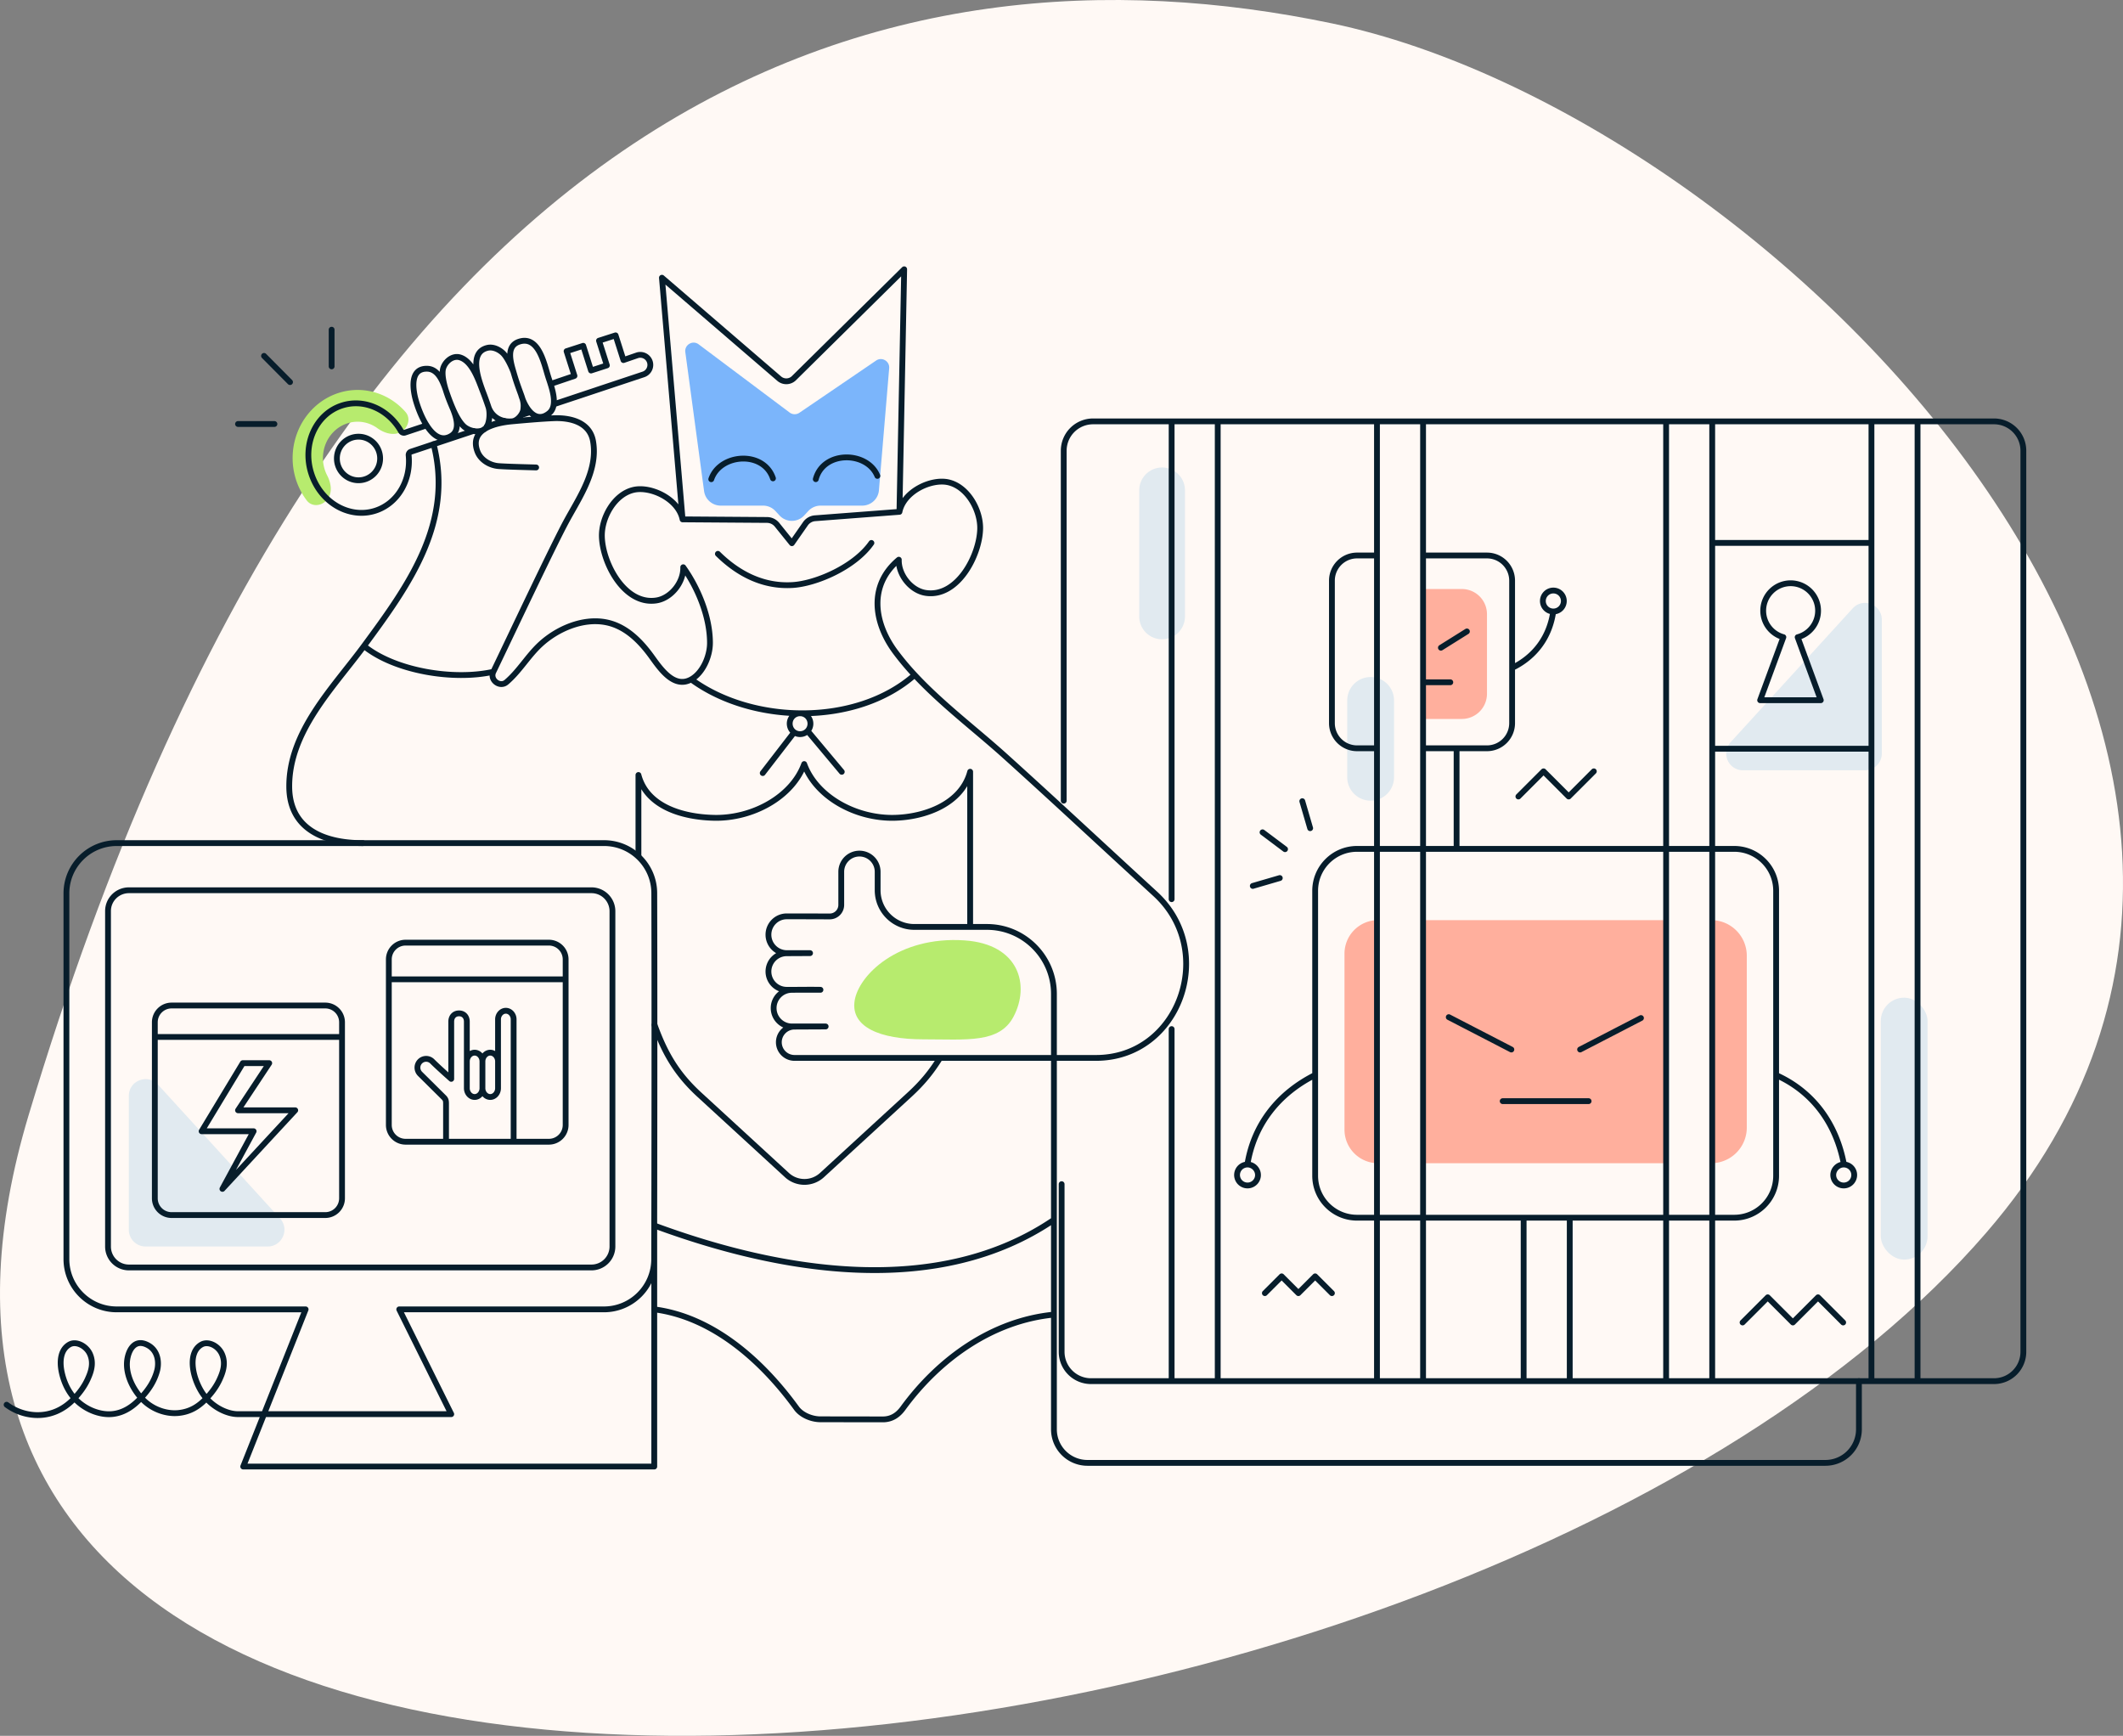
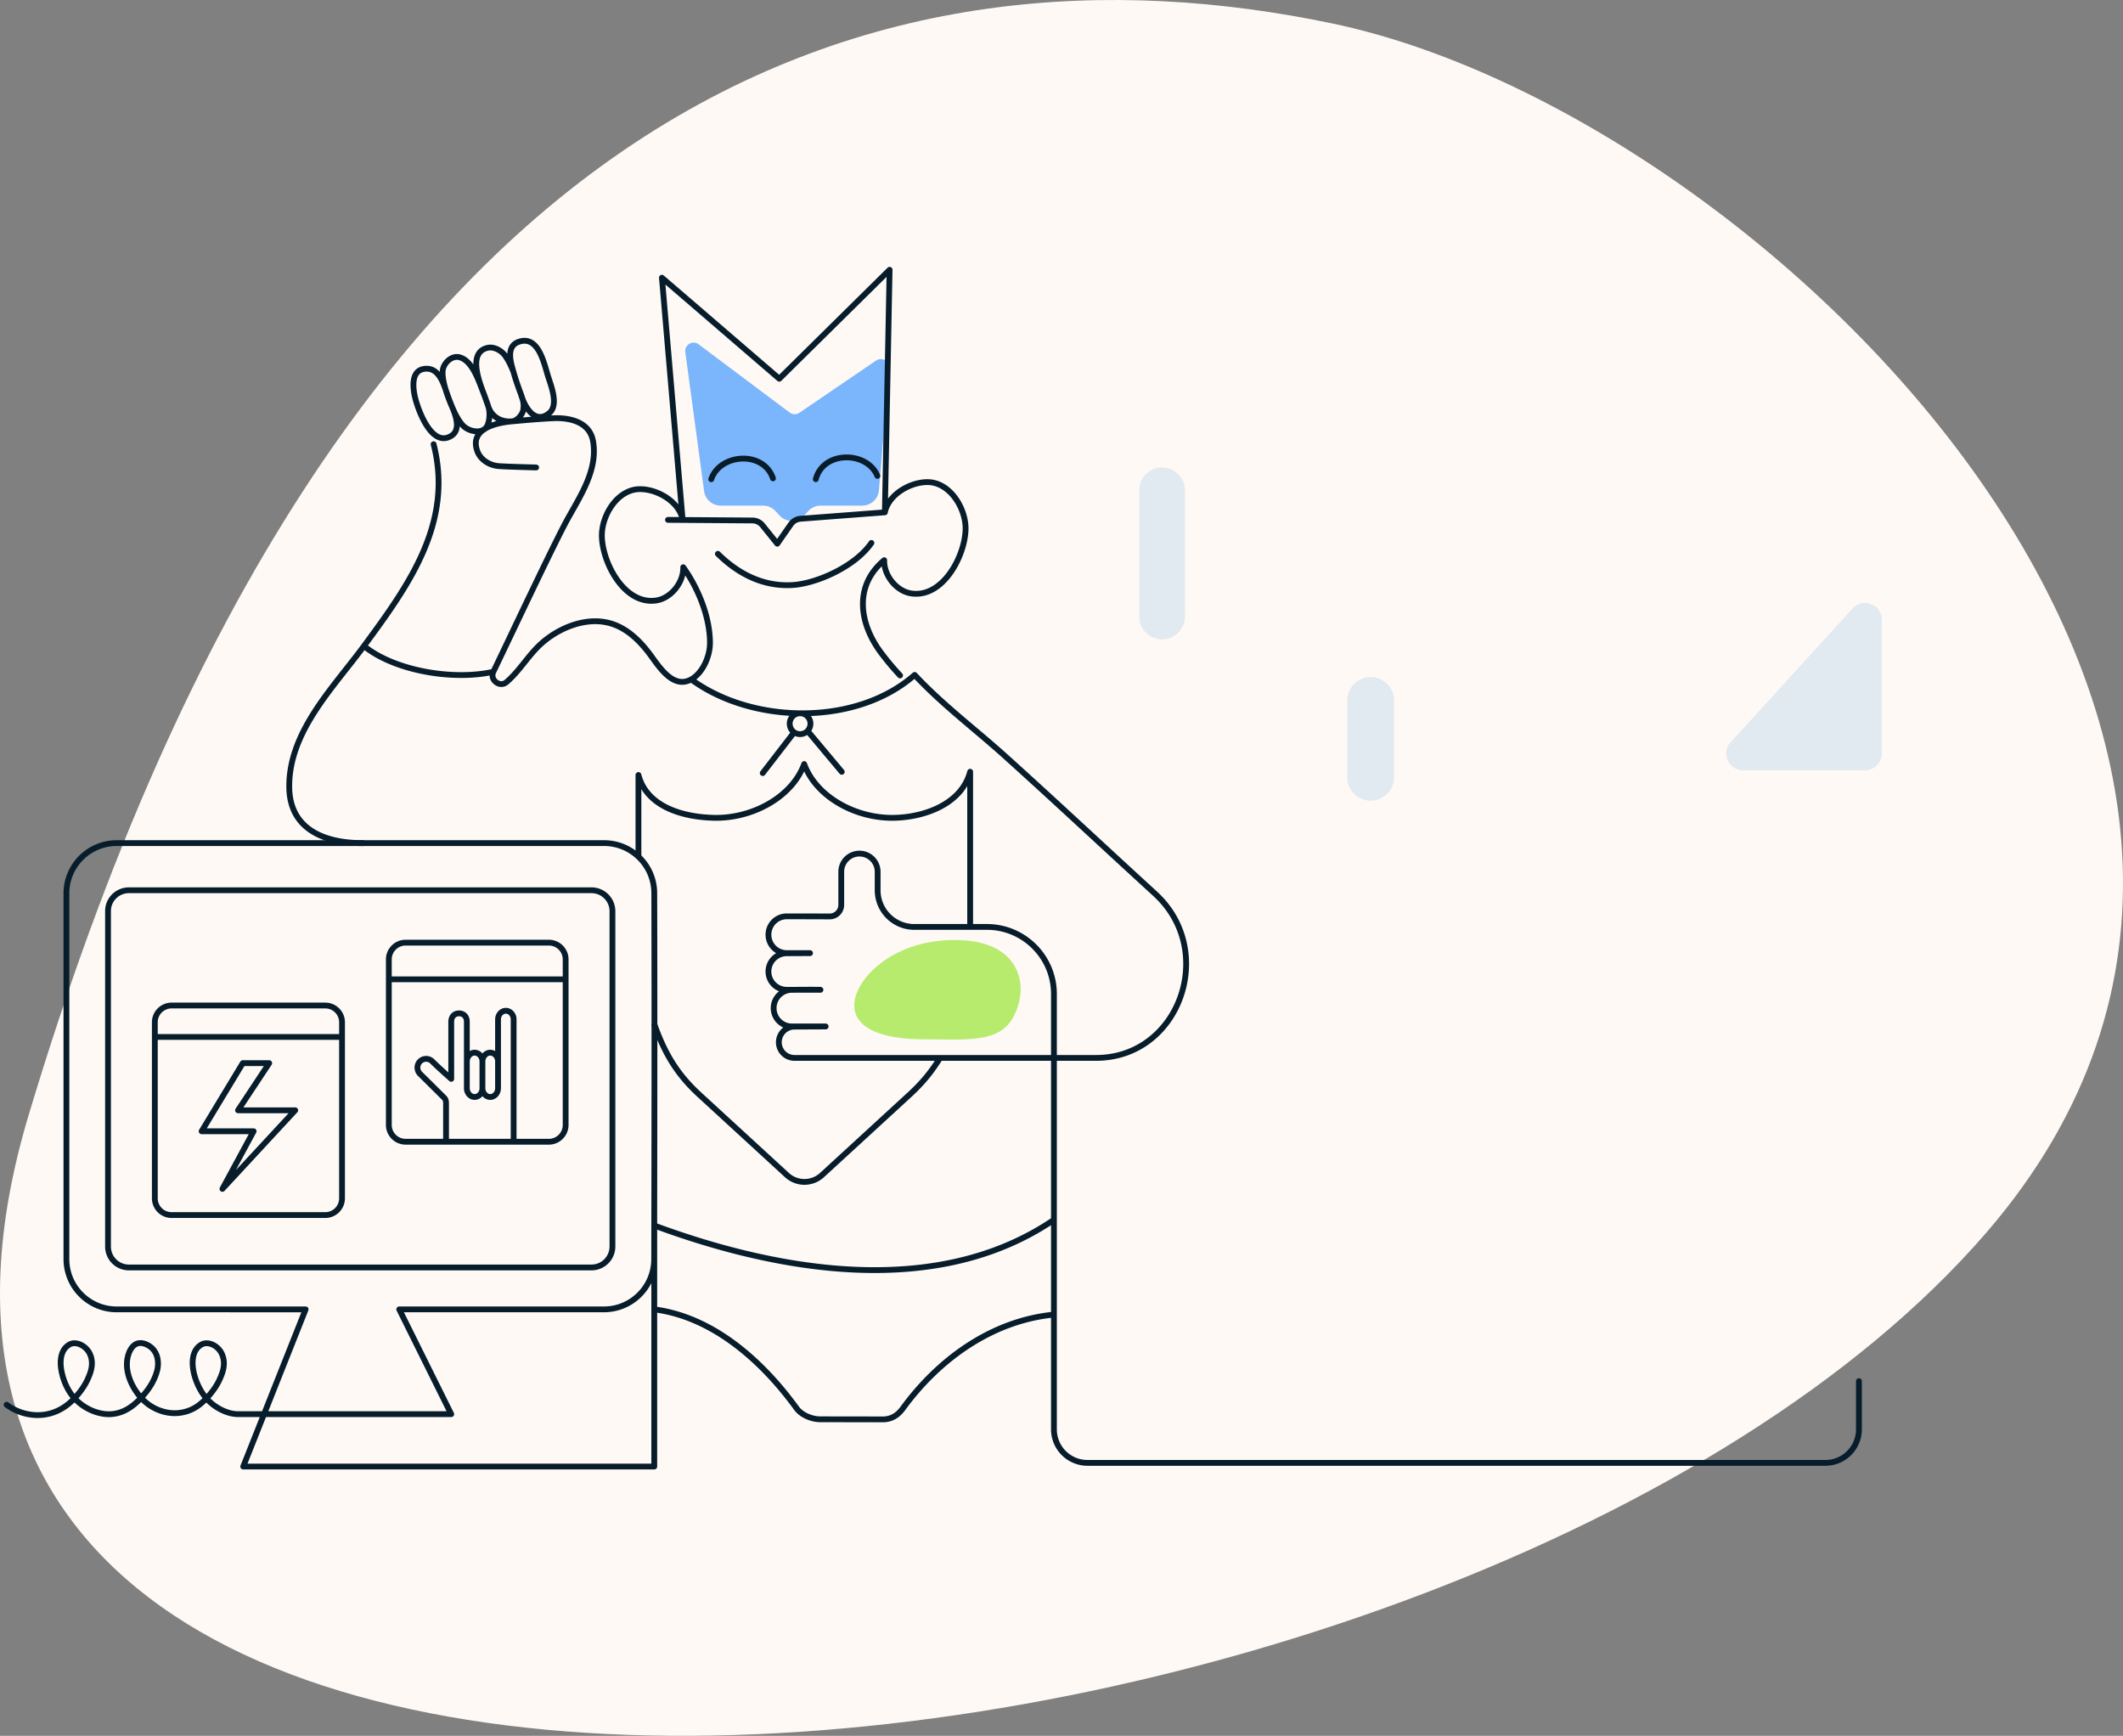
<svg xmlns="http://www.w3.org/2000/svg" width="548" height="448" fill="none">
  <rect width="100%" height="100%" fill="#808080" stroke="none" />
  <g clip-path="url(#clip0_2255_398612)">
    <path d="M512.667 318.19C620.712 193.22 456.902 29.7 343.85 6.046 230.799-17.608 88.11 18.615 7.386 287.824c-69.56 231.977 371.715 184.856 505.281 30.366z" fill="#FFF9F5" />
-     <path d="M84.589 128.766c-1.356 1.852-4.029 2.213-5.415.384a17.691 17.691 0 01-1.786-2.902 18.237 18.237 0 01-1.845-7.459c-.08-2.599.39-5.184 1.379-7.569a17.56 17.56 0 014.336-6.224 16.566 16.566 0 016.46-3.683 16.042 16.042 0 017.344-.434 16.353 16.353 0 016.816 2.898 17.075 17.075 0 012.804 2.564c1.398 1.598.712 3.99-1.106 5.086-1.897 1.144-4.367.388-6.159-.915a8.738 8.738 0 00-3.637-1.546 8.563 8.563 0 00-3.918.232 8.84 8.84 0 00-3.448 1.965 9.374 9.374 0 00-2.313 3.321 9.77 9.77 0 00-.736 4.039 9.728 9.728 0 001.083 4.175c.992 1.912 1.414 4.331.141 6.068z" fill="#B7EB6E" />
    <path d="M176.899 90.886c-.257-1.901 1.906-3.171 3.441-2.02l23.49 17.609c.74.554 1.751.577 2.515.057l19.802-13.478c1.505-1.024 3.526.156 3.373 1.97l-2.643 31.506a4.326 4.326 0 01-4.312 3.965h-10.742a4.33 4.33 0 00-3.174 1.386l-1.079 1.165a4.327 4.327 0 01-6.348 0l-1.079-1.165a4.33 4.33 0 00-3.174-1.386H186.03a4.327 4.327 0 01-4.288-3.748l-4.843-35.86z" fill="#7BB5FB" />
    <path d="M238.357 268.241c-11.257 0-18.739-3.18-17.769-9.871.97-6.69 11.303-16.821 28.363-15.667 14.2.961 16.934 11.633 12.666 19.692-3.668 6.927-12.004 5.846-23.26 5.846z" fill="#B7EB6E" />
-     <path d="M37.578 321.711h31.508c3.76 0 5.73-4.466 3.197-7.243l-31.508-34.539c-2.663-2.919-7.523-1.035-7.523 2.916v34.539a4.327 4.327 0 004.326 4.327z" fill="#E1EAF0" />
-     <path d="M450.89 291.018v-44.349a9.195 9.195 0 00-9.195-9.195v62.738a9.194 9.194 0 009.195-9.194zm-103.842-44.89v45.431a8.653 8.653 0 008.653 8.653v-62.738a8.654 8.654 0 00-8.653 8.654zm20.552 54.084v-62.738h62.738v62.738H367.6zm16.225-121.149v-20.552a6.49 6.49 0 00-6.49-6.49H367.6v33.532h9.735a6.49 6.49 0 006.49-6.49z" fill="#FFAF9D" />
    <path d="M481.417 198.804h-31.508c-3.76 0-5.73-4.465-3.196-7.243l31.508-34.538c2.663-2.919 7.523-1.035 7.523 2.916v34.538a4.327 4.327 0 01-4.327 4.327z" fill="#E1EAF0" />
-     <rect x="485.476" y="257.486" width="12.081" height="67.605" rx="6.04" fill="#E1EAF0" />
    <path d="M294.062 126.558a5.906 5.906 0 1111.812.001v32.536a5.906 5.906 0 11-11.812 0v-32.537zm53.693 54.219a6.04 6.04 0 0112.081 0v19.829a6.04 6.04 0 01-12.081 0v-19.829z" fill="#E1EAF0" />
-     <path d="M122.181 111.229l-16.118 5.363c-.386.129-.617.518-.578.933.629 6.386-2.803 12.397-8.587 14.276-6.76 2.176-14.177-2.125-16.555-9.626-2.39-7.487 1.157-15.338 7.918-17.514 5.784-1.866 12.031 1.01 15.218 6.581a.875.875 0 001.029.414l5.525-1.839M68.151 91.853l6.712 6.76M61.44 109.43h9.396m14.766-14.873v-9.465m56.623 13.97l6.057-2.05-2.03-6.374 4.293-1.386 2.018 6.373 4.087-1.321-2.031-6.374 4.28-1.373 2.031 6.374 3.502-1.207a2.59 2.59 0 013.314 1.67v0a2.59 2.59 0 01-1.652 3.237l-22.992 7.652m-6.46 2.153l-1.98.648m-4.576 1.528l-4.409 1.464m-27.558 8.252c0 3.105-2.498 5.622-5.578 5.622-3.081 0-5.579-2.517-5.579-5.622 0-3.106 2.498-5.623 5.579-5.623 3.08 0 5.578 2.517 5.578 5.623zm269.211 57.761h7.03m-2.425-8.92l6.712-4.201m-104.072 43.678v-90.32a7.572 7.572 0 017.572-7.572h20.281m-28.394 196.867v43.267a7.572 7.572 0 007.572 7.572h20.822m0-90.862v90.862m0-124.394V108.754m108.98 90.321l-6.49 6.49-6.49-6.49-6.49 6.49m-65.442 128.179l4.327-4.326 4.326 4.326 4.327-4.326 4.327 4.326m106.005 7.572l6.49-6.49 6.49 6.49 6.49-6.49 6.49 6.49m-33.532-201.193h40.563m0 53.114h-40.563M367.6 143.368h16.225a6.49 6.49 0 016.49 6.49v36.777a6.49 6.49 0 01-6.49 6.49h-7.842m-50.087 21.686l5.805 4.354m-8.321 9.482l6.966-2.032m7.841-12.868l-2.032-6.966m54.161-34.407c5.972-2.892 9.682-8.012 10.618-14.555m-13.052 126.376h22.174m-2.19-13.325l15.708-8.122m-33.455 8.122l-16.157-8.354m-71.534-153.762h11.899m0 0h41.104m-41.104 0V356.46m41.104-247.706h11.899m-11.899 0v34.614m11.899-34.614h62.737m-62.737 0v84.371m62.737-84.371h11.899m-11.899 0V356.46m11.899-247.706h41.104m-41.104 0V356.46m41.104-247.706h11.898m-11.898 0V356.46m11.898-247.706h19.741a7.572 7.572 0 017.572 7.572v232.562a7.572 7.572 0 01-7.572 7.572h-19.741m0-247.706V356.46m-11.898 0h11.898m-11.898 0h-41.104m-11.899 0h11.899m-11.899 0h-24.878m0 0H393.29m11.899 0v-42.186M393.29 356.46h-25.96m25.96 0v-42.186m-25.96 42.186h-11.899m11.899 0V193.125M355.431 356.46h-41.104m41.104 0V193.125M302.428 356.46h11.899m7.651-55.91a2.704 2.704 0 102.71 3.127c.258-1.636-1.069-3.149-2.71-3.127zm0 0c1.718-10.49 8.114-18.404 17.498-23.11m0 0v26.017c0 5.974 4.843 10.817 10.817 10.817h42.997m-53.814-36.834v-47.537c0-5.974 4.843-10.817 10.817-10.817h25.69m82.479 58.386v-47.569c0-5.974-4.843-10.817-10.817-10.817h-71.662m82.479 58.386v25.985c0 5.974-4.843 10.817-10.817 10.817h-42.456m53.273-36.802c9.736 4.372 15.588 12.772 17.507 23.078m0 0a2.705 2.705 0 11-2.727 3.127c-.26-1.643 1.08-3.16 2.727-3.127zm-82.679 13.724h11.899m-29.206-95.188v-25.961m0 0h-8.653m-11.899 0h-5.138a6.49 6.49 0 01-6.49-6.49v-36.777a6.49 6.49 0 016.49-6.49h5.138m0 49.757v-49.757m45.503 14.451a2.705 2.705 0 10-.042-5.409 2.705 2.705 0 00.042 5.409zm63.088 6.638c3.03-.803 5.27-3.562 5.27-6.84a7.086 7.086 0 00-7.082-7.086 7.087 7.087 0 00-7.083 7.086 7.08 7.08 0 005.205 6.827c-2.317 6.296-5.994 16.272-5.994 16.272h15.653l-5.969-16.259z" stroke="#071D2B" stroke-width="1.5" stroke-miterlimit="10" stroke-linecap="round" stroke-linejoin="round" />
-     <path d="M111.924 114.649c5.218 20.282-6.43 36.431-17.977 52.084m-.291 50.865c-10.605 0-18.891-4.013-18.994-14.429-.14-14.308 11.312-25.627 19.285-36.436m38.594-70.74c-.642-1.697-1.735-3.899-2.712-4.844-.938-.907-2.48-1.697-3.933-1.386-4.989 1.1-2.406 8.092-1.284 11.186m7.929-4.956c.682 2.371 1.119 3.55 1.967 5.868m-1.967-5.868c-.763-2.613-1.981-6.67 1.435-7.801 4.999-1.655 6.425 5.495 7.486 8.903.775 2.49 2.839 7.483.27 9.56-3.694 2.988-6.348-1.706-7.224-4.794m-9.896-.912a93.29 93.29 0 011.464 4.061m-1.464-4.061c-1.083-2.763-2.665-7.708-5.849-8.7-2.186-.673-4.242 1.49-4.474 3.304-.424 3.407 2.514 9.65 2.694 10.129m9.093-.672c.901 2.648 3.327 3.984 6.104 3.734m-6.104-3.734c.458 1.347.36 4.133-.591 5.338-1.311 1.671-4.435.984-5.823-.363-1.049-1.016-1.956-2.663-2.679-4.303m0 0c-1.083-2.46-1.85-4.867-1.958-5.155-.79-2.234-1.999-5.338-4.823-5.363-4.512-.051-3.599 5.493-2.905 8.019.995 3.593 4.445 12.42 9.293 9.238 2.24-1.481 1.177-4.741.393-6.739zm17.525-3.821c.643 1.749.733 2.54.579 3.836-.155 1.218-1.522 2.922-2.907 3.047m0 0c3.326-.302 7.396-.664 10.696-.806 4.306-.181 9.331.998 10.205 5.92 1.311 7.424-3.342 14.199-6.709 20.352-3.394 6.18-14.64 30.081-19.024 39.163m4.832-64.629c-4.179.379-11.147 1.928-8.932 7.783.836 2.215 3.214 3.602 5.489 3.77 2.339.168 7.095.272 9.653.35m40.026 54.695c3.046-1.697 4.846-6.024 4.846-9.405 0-6.724-3.046-14.134-6.903-19.536.116 3.925-3.161 8.019-6.992 8.576-8.188 1.192-13.856-9.677-14.01-16.543-.103-4.846 3.226-10.87 8.2-12.01 4.422-1.01 11.556 2.319 12.635 7.618m2.224 41.3c-4.486 2.5-8.034-2.876-10.283-5.972-2.918-4.016-6.684-7.799-11.723-8.771-5.989-1.166-12.609 1.71-16.966 5.752-3.188 2.967-5.386 6.866-8.715 9.703-1.693 1.471-4.393-.585-3.381-2.681m51.068 1.969c15.8 11.624 42.674 12.09 57.681-1.15m-108.749-.819c-10.225 2.31-25.419-.157-33.401-6.64m82.245-32.691l-5.334-62.365 30.296 26.066a2.801 2.801 0 003.766-.13l28.471-28.112-1.221 62.597m-55.978 1.944l21.813.155a3.36 3.36 0 012.571 1.244l3.83 4.754 3.496-5.013a3.326 3.326 0 012.481-1.425l21.787-1.659m0 0c1.079-5.298 8.213-8.628 12.635-7.617 4.974 1.14 8.303 7.164 8.2 12.009-.154 6.866-5.822 17.735-14.01 16.543-3.83-.557-7.108-4.651-6.992-8.576-7.88 6.581-6.461 16.246-.934 23.721a69.65 69.65 0 005.028 6.014M479.838 356.46v12.439a8.655 8.655 0 01-8.654 8.654H280.702a8.654 8.654 0 01-8.654-8.654v-29.611m-103.089-74.772c2.609 7.281 5.742 12.663 11.539 17.987l22.622 20.767a6.69 6.69 0 009.062 0l22.623-20.767c3.252-2.992 5.559-5.776 7.847-9.468m0 0h-37.574a4.038 4.038 0 01-4.038-4.038v0a4.038 4.038 0 014.019-4.038l8.062-.037h-8.688a4.735 4.735 0 01-4.735-4.735v0a4.71 4.71 0 014.654-4.719c2.603-.028 5.667-.047 7.427-.011h-8.707a4.717 4.717 0 01-4.717-4.717v0a4.717 4.717 0 014.693-4.716l6.046-.031h-5.983a4.757 4.757 0 01-4.756-4.756v0c0-2.608 2.101-4.73 4.709-4.735 3.701-.007 7.402.013 11.104.022a2.974 2.974 0 002.98-2.976v-8.547a4.698 4.698 0 014.698-4.698v0a4.698 4.698 0 014.698 4.698v4.766a9.464 9.464 0 009.465 9.465h14.413m-7.77 33.803h40.269c21.568 0 31.362-27.621 15.244-42.363-12.944-11.841-25.746-23.824-38.767-35.561-7.57-6.824-16.222-13.309-23.301-20.919m-71.299 46.748v-20.919c2.172 8.265 11.574 10.882 19.543 11.05 9.988.207 20.18-5.441 23.24-13.874 3.059 8.433 13.252 14.081 23.239 13.874 7.969-.168 17.43-3.627 19.602-11.892v40.053m-81.513 77.07c32.84 12.152 73.267 18.813 103.139-1.487m0 0v-58.276c0-9.558-7.748-17.307-17.307-17.307h-4.319m21.626 75.583v24.473m0 0c-15.874 1.54-29.634 11.38-38.966 24.169-1.311 1.799-2.972 2.873-5.196 2.873l-16.107-.023c-2.224 0-4.867-1.051-6.19-2.876-8.895-12.245-21.551-23.528-36.692-25.495m27.984-138.416l8.112-10.518m0 0c-1.274-.888-1.529-2.737-.551-3.939 1.059-1.301 3.095-1.301 4.154 0a2.745 2.745 0 01-.14 3.586m-3.463.353a2.697 2.697 0 003.463-.353m8.823 10.547l-8.823-10.547m-24.86-64.97c2.236-6.62 13.483-7.475 15.925-.221m26.955-.635c-2.661-6.451-13.947-6.555-15.9.843m-25.27 19.276c5.334 5.26 11.838 8.524 19.331 8.045 6.067-.389 15.99-4.664 20.296-10.856" stroke="#071D2B" stroke-width="1.5" stroke-miterlimit="10" stroke-linecap="round" stroke-linejoin="round" />
+     <path d="M111.924 114.649c5.218 20.282-6.43 36.431-17.977 52.084m-.291 50.865c-10.605 0-18.891-4.013-18.994-14.429-.14-14.308 11.312-25.627 19.285-36.436m38.594-70.74c-.642-1.697-1.735-3.899-2.712-4.844-.938-.907-2.48-1.697-3.933-1.386-4.989 1.1-2.406 8.092-1.284 11.186m7.929-4.956c.682 2.371 1.119 3.55 1.967 5.868m-1.967-5.868c-.763-2.613-1.981-6.67 1.435-7.801 4.999-1.655 6.425 5.495 7.486 8.903.775 2.49 2.839 7.483.27 9.56-3.694 2.988-6.348-1.706-7.224-4.794m-9.896-.912a93.29 93.29 0 011.464 4.061m-1.464-4.061c-1.083-2.763-2.665-7.708-5.849-8.7-2.186-.673-4.242 1.49-4.474 3.304-.424 3.407 2.514 9.65 2.694 10.129m9.093-.672c.901 2.648 3.327 3.984 6.104 3.734m-6.104-3.734c.458 1.347.36 4.133-.591 5.338-1.311 1.671-4.435.984-5.823-.363-1.049-1.016-1.956-2.663-2.679-4.303m0 0c-1.083-2.46-1.85-4.867-1.958-5.155-.79-2.234-1.999-5.338-4.823-5.363-4.512-.051-3.599 5.493-2.905 8.019.995 3.593 4.445 12.42 9.293 9.238 2.24-1.481 1.177-4.741.393-6.739zm17.525-3.821c.643 1.749.733 2.54.579 3.836-.155 1.218-1.522 2.922-2.907 3.047m0 0c3.326-.302 7.396-.664 10.696-.806 4.306-.181 9.331.998 10.205 5.92 1.311 7.424-3.342 14.199-6.709 20.352-3.394 6.18-14.64 30.081-19.024 39.163m4.832-64.629c-4.179.379-11.147 1.928-8.932 7.783.836 2.215 3.214 3.602 5.489 3.77 2.339.168 7.095.272 9.653.35m40.026 54.695c3.046-1.697 4.846-6.024 4.846-9.405 0-6.724-3.046-14.134-6.903-19.536.116 3.925-3.161 8.019-6.992 8.576-8.188 1.192-13.856-9.677-14.01-16.543-.103-4.846 3.226-10.87 8.2-12.01 4.422-1.01 11.556 2.319 12.635 7.618m2.224 41.3c-4.486 2.5-8.034-2.876-10.283-5.972-2.918-4.016-6.684-7.799-11.723-8.771-5.989-1.166-12.609 1.71-16.966 5.752-3.188 2.967-5.386 6.866-8.715 9.703-1.693 1.471-4.393-.585-3.381-2.681m51.068 1.969c15.8 11.624 42.674 12.09 57.681-1.15m-108.749-.819c-10.225 2.31-25.419-.157-33.401-6.64m82.245-32.691l-5.334-62.365 30.296 26.066l28.471-28.112-1.221 62.597m-55.978 1.944l21.813.155a3.36 3.36 0 012.571 1.244l3.83 4.754 3.496-5.013a3.326 3.326 0 012.481-1.425l21.787-1.659m0 0c1.079-5.298 8.213-8.628 12.635-7.617 4.974 1.14 8.303 7.164 8.2 12.009-.154 6.866-5.822 17.735-14.01 16.543-3.83-.557-7.108-4.651-6.992-8.576-7.88 6.581-6.461 16.246-.934 23.721a69.65 69.65 0 005.028 6.014M479.838 356.46v12.439a8.655 8.655 0 01-8.654 8.654H280.702a8.654 8.654 0 01-8.654-8.654v-29.611m-103.089-74.772c2.609 7.281 5.742 12.663 11.539 17.987l22.622 20.767a6.69 6.69 0 009.062 0l22.623-20.767c3.252-2.992 5.559-5.776 7.847-9.468m0 0h-37.574a4.038 4.038 0 01-4.038-4.038v0a4.038 4.038 0 014.019-4.038l8.062-.037h-8.688a4.735 4.735 0 01-4.735-4.735v0a4.71 4.71 0 014.654-4.719c2.603-.028 5.667-.047 7.427-.011h-8.707a4.717 4.717 0 01-4.717-4.717v0a4.717 4.717 0 014.693-4.716l6.046-.031h-5.983a4.757 4.757 0 01-4.756-4.756v0c0-2.608 2.101-4.73 4.709-4.735 3.701-.007 7.402.013 11.104.022a2.974 2.974 0 002.98-2.976v-8.547a4.698 4.698 0 014.698-4.698v0a4.698 4.698 0 014.698 4.698v4.766a9.464 9.464 0 009.465 9.465h14.413m-7.77 33.803h40.269c21.568 0 31.362-27.621 15.244-42.363-12.944-11.841-25.746-23.824-38.767-35.561-7.57-6.824-16.222-13.309-23.301-20.919m-71.299 46.748v-20.919c2.172 8.265 11.574 10.882 19.543 11.05 9.988.207 20.18-5.441 23.24-13.874 3.059 8.433 13.252 14.081 23.239 13.874 7.969-.168 17.43-3.627 19.602-11.892v40.053m-81.513 77.07c32.84 12.152 73.267 18.813 103.139-1.487m0 0v-58.276c0-9.558-7.748-17.307-17.307-17.307h-4.319m21.626 75.583v24.473m0 0c-15.874 1.54-29.634 11.38-38.966 24.169-1.311 1.799-2.972 2.873-5.196 2.873l-16.107-.023c-2.224 0-4.867-1.051-6.19-2.876-8.895-12.245-21.551-23.528-36.692-25.495m27.984-138.416l8.112-10.518m0 0c-1.274-.888-1.529-2.737-.551-3.939 1.059-1.301 3.095-1.301 4.154 0a2.745 2.745 0 01-.14 3.586m-3.463.353a2.697 2.697 0 003.463-.353m8.823 10.547l-8.823-10.547m-24.86-64.97c2.236-6.62 13.483-7.475 15.925-.221m26.955-.635c-2.661-6.451-13.947-6.555-15.9.843m-25.27 19.276c5.334 5.26 11.838 8.524 19.331 8.045 6.067-.389 15.99-4.664 20.296-10.856" stroke="#071D2B" stroke-width="1.5" stroke-miterlimit="10" stroke-linecap="round" stroke-linejoin="round" />
    <path d="M1.707 362.549a13.535 13.535 0 007.353 2.656c3.881.194 7.249-1.321 9.91-4.055.077-.091.18-.181.257-.272m0 0c-1.864-2.073-2.867-4.612-3.33-6.892-.578-2.85-.192-5.791 2.109-7.021 1.722-.92 4.319.44 5.231 2.552 1.054 2.422.193 4.702-.617 6.477-.848 1.84-2.044 3.446-3.393 4.884zm0 0c.128.142.257.285.411.428 2.648 2.642 6.324 3.925 9.28 3.653 3.252-.298 5.669-2.203 7.507-4.198m0 0l-.012-.013m.012.013c.136.139.261.277.398.415 2.597 2.669 6.183 3.783 9.165 3.511 3.2-.298 5.411-1.788 7.288-3.783m-16.863-.156c-2.55-2.861-3.998-6.547-3.587-9.716.321-2.474 1.864-5.648 5.257-3.899 2.84 1.464 2.956 4.664 2.494 6.529-.72 2.798-2.288 5.104-4.164 7.086zm16.863.156a14.964 14.964 0 01-1.183-1.593c-2.609-4.159-3.65-10.39-.012-12.333 1.683-.894 4.267.31 5.231 2.552 1.041 2.422.193 4.702-.617 6.477-.848 1.853-2.044 3.459-3.419 4.897zm0 0c2.172 2.487 5.48 4.074 8.164 4.074h6.712m0 0h48.323l-13.423-27.042h52.83c7.154 0 12.959-5.777 12.975-12.931.047-21.18.119-63.963.023-94.513-.022-7.139-5.821-12.894-12.96-12.894H30.124c-7.169 0-12.98 5.812-12.98 12.981v94.377c0 7.168 5.811 12.98 12.98 12.98H78.89l-10.738 27.042zm0 0l-5.37 13.521H168.88v-64.134m-44.35-33.51c0 1.243.908 2.267 2.013 2.267s2.013-1.024 2.013-2.267v-6.905m-4.026 6.905v-6.905m0 6.905c0 1.243-.909 2.267-2.014 2.267-1.104 0-2.013-1.024-2.013-2.267v-6.905m4.027 0c0-1.244.908-2.267 2.013-2.267s2.013 1.023 2.013 2.267m-4.026 0c0-1.244-.909-2.267-2.014-2.267-1.104 0-2.013 1.023-2.013 2.267m8.053 0v-10.861c0-1.219.909-2.223 2.014-2.223 1.104 0 2.013 1.004 2.013 2.223v31.579m-12.08-20.718v-10.278c0-1.244-.78-2.13-2.014-2.13-1.234 0-2.013.886-2.013 2.13v14.771s-3.365-2.965-4.892-4.505a2.237 2.237 0 00-3.175 0 2.28 2.28 0 000 3.2l6.17 6.115c.604.596.554 1.096.554 1.951v9.464m0 0h-10.438a4.326 4.326 0 01-4.327-4.326v-37.589m14.765 41.915h17.45m0 0h9.097a4.326 4.326 0 004.326-4.326v-37.589m-45.638 0v-5.138a4.327 4.327 0 014.327-4.327h36.985a4.327 4.327 0 014.326 4.327v5.138m-45.638 0h45.638m-57.719 14.873v-3.786a4.327 4.327 0 00-4.327-4.326H44.29a4.326 4.326 0 00-4.326 4.326v3.786m48.323 0v41.645a4.327 4.327 0 01-4.327 4.327H44.29a4.327 4.327 0 01-4.326-4.327v-41.645m48.323 0H39.963m22.709 6.761l-10.628 17.577h13.423l-8.054 14.873 18.792-20.281H61.44l8.054-12.169h-6.822zm90.006-44.62H33.291c-2.987 0-5.409 2.386-5.409 5.373v86.587a5.394 5.394 0 005.409 5.392h119.387a5.408 5.408 0 005.408-5.408v-86.535a5.409 5.409 0 00-5.408-5.409z" stroke="#071D2B" stroke-width="1.5" stroke-miterlimit="10" stroke-linecap="round" stroke-linejoin="round" />
  </g>
  <defs>
    <clipPath id="clip0_2255_398612">
      <path fill="#fff" d="M0 0h548v448H0z" />
    </clipPath>
  </defs>
</svg>